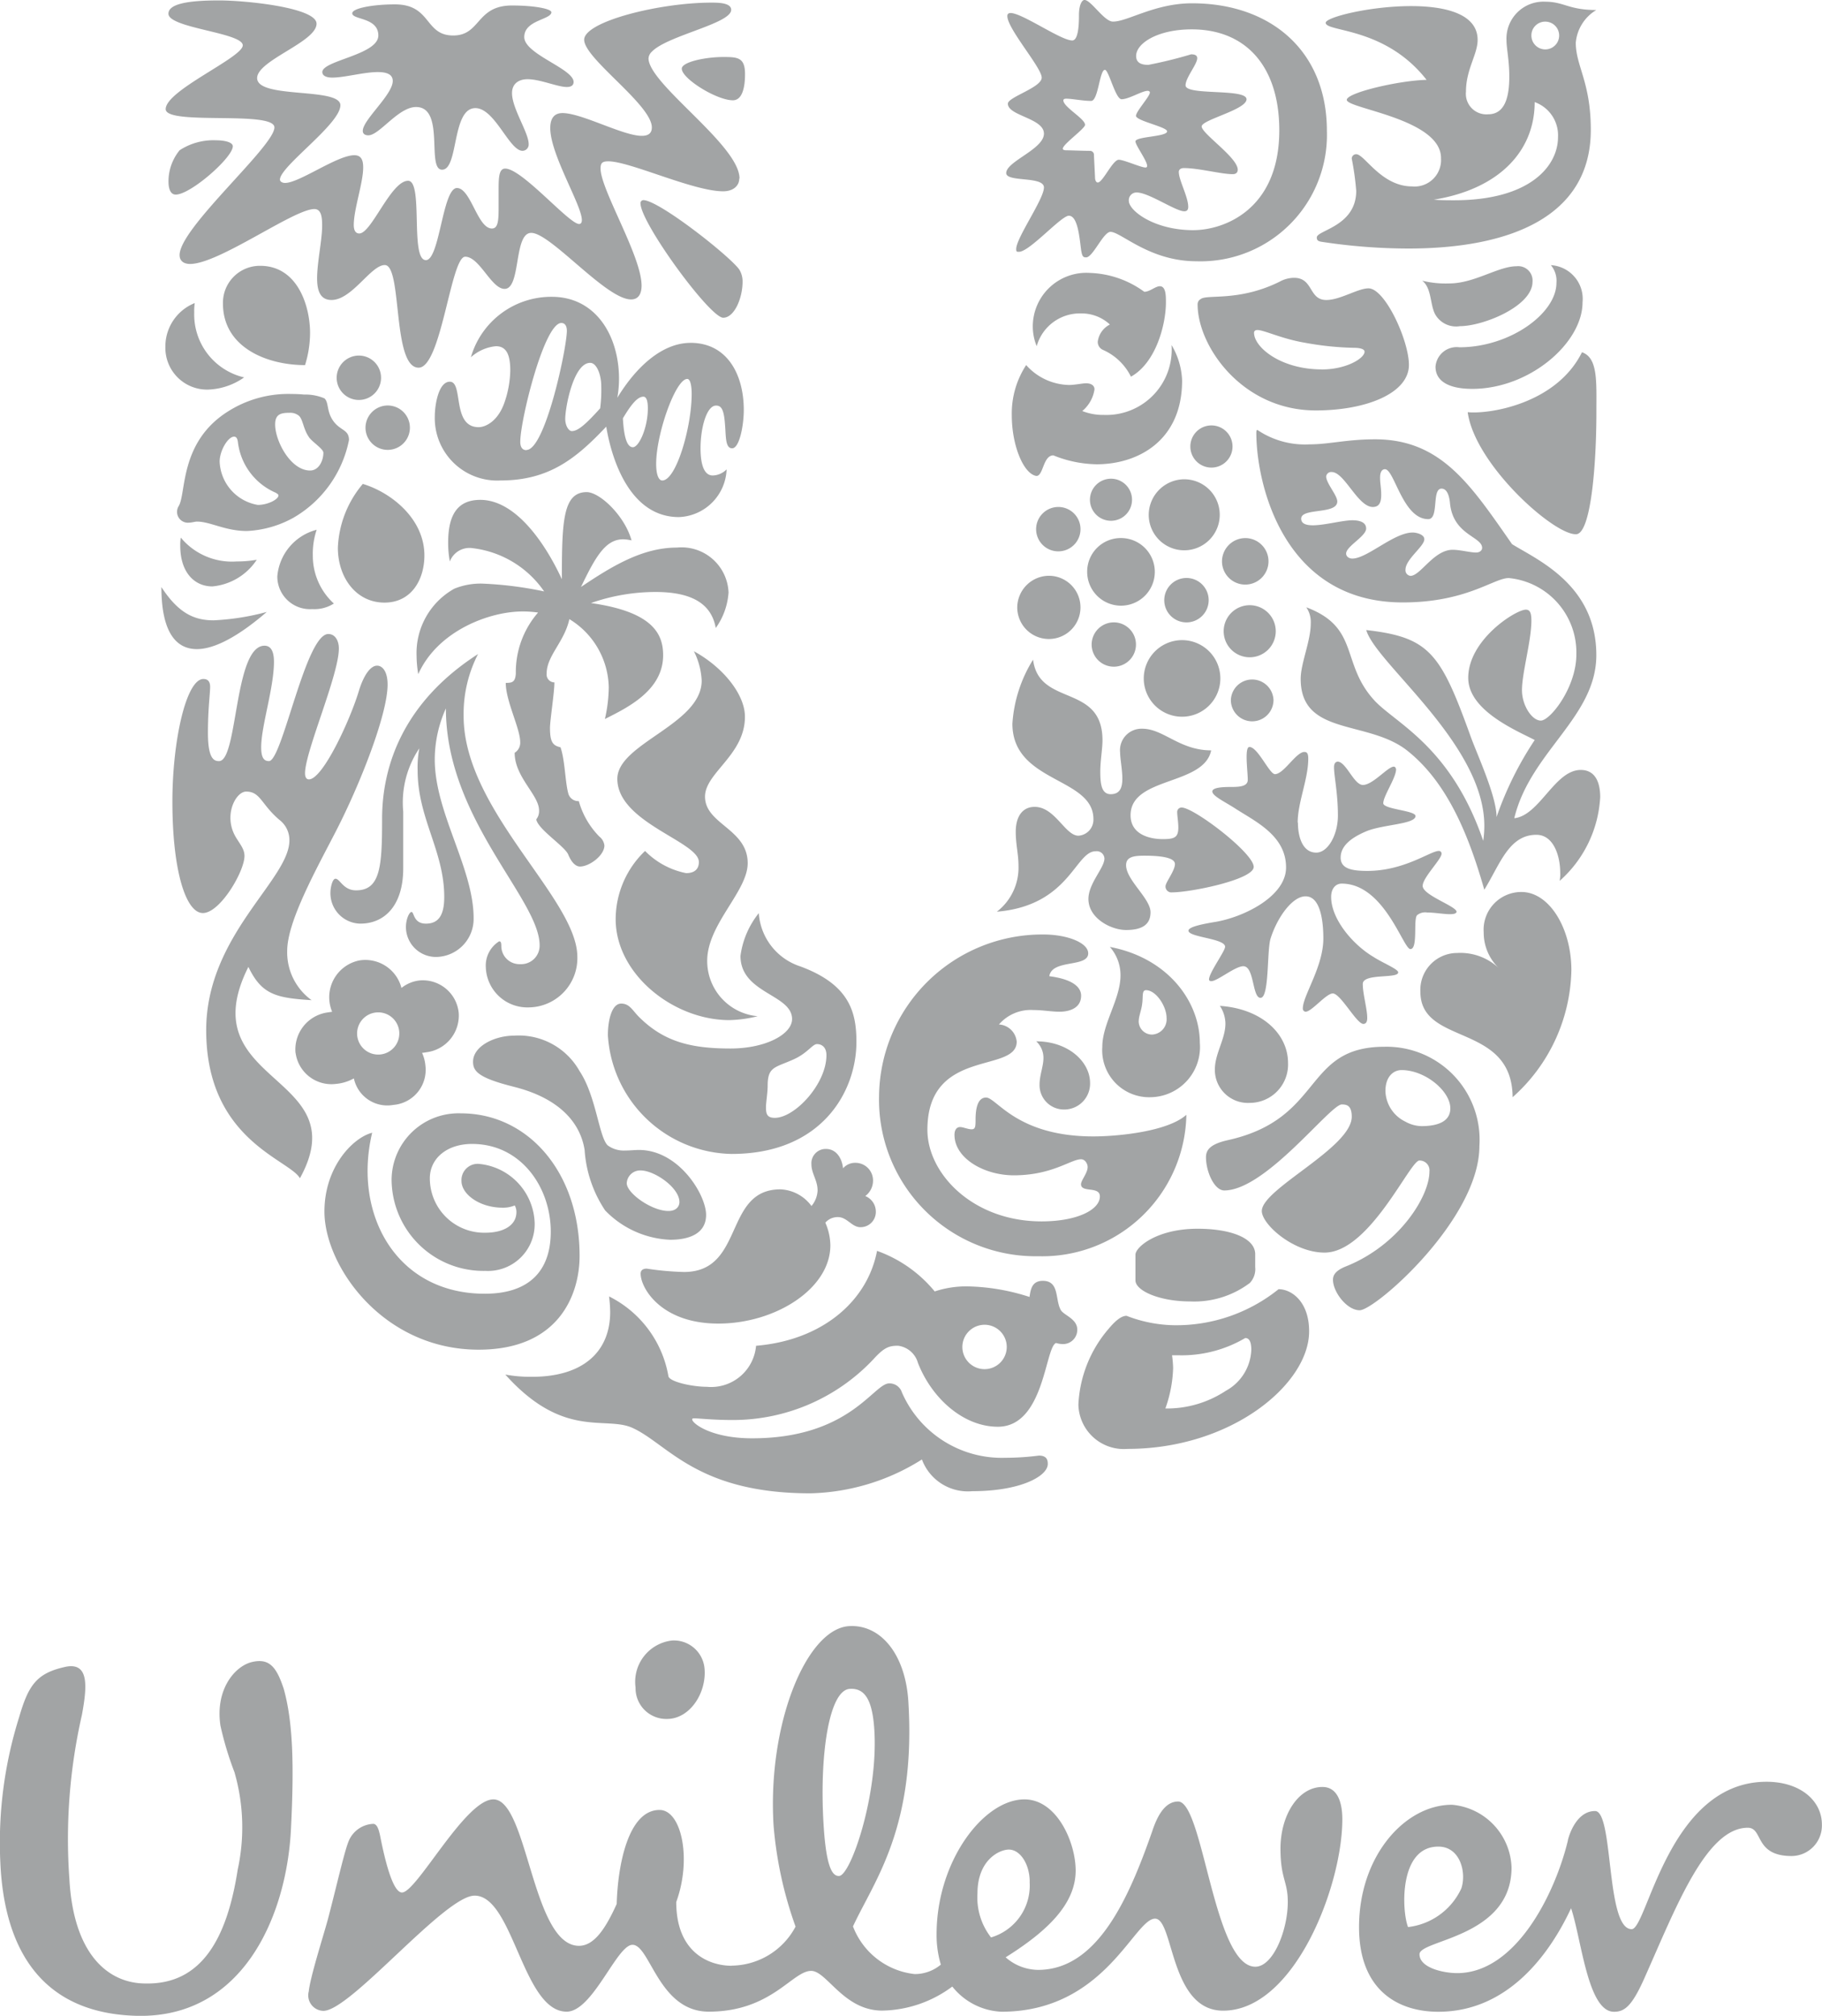
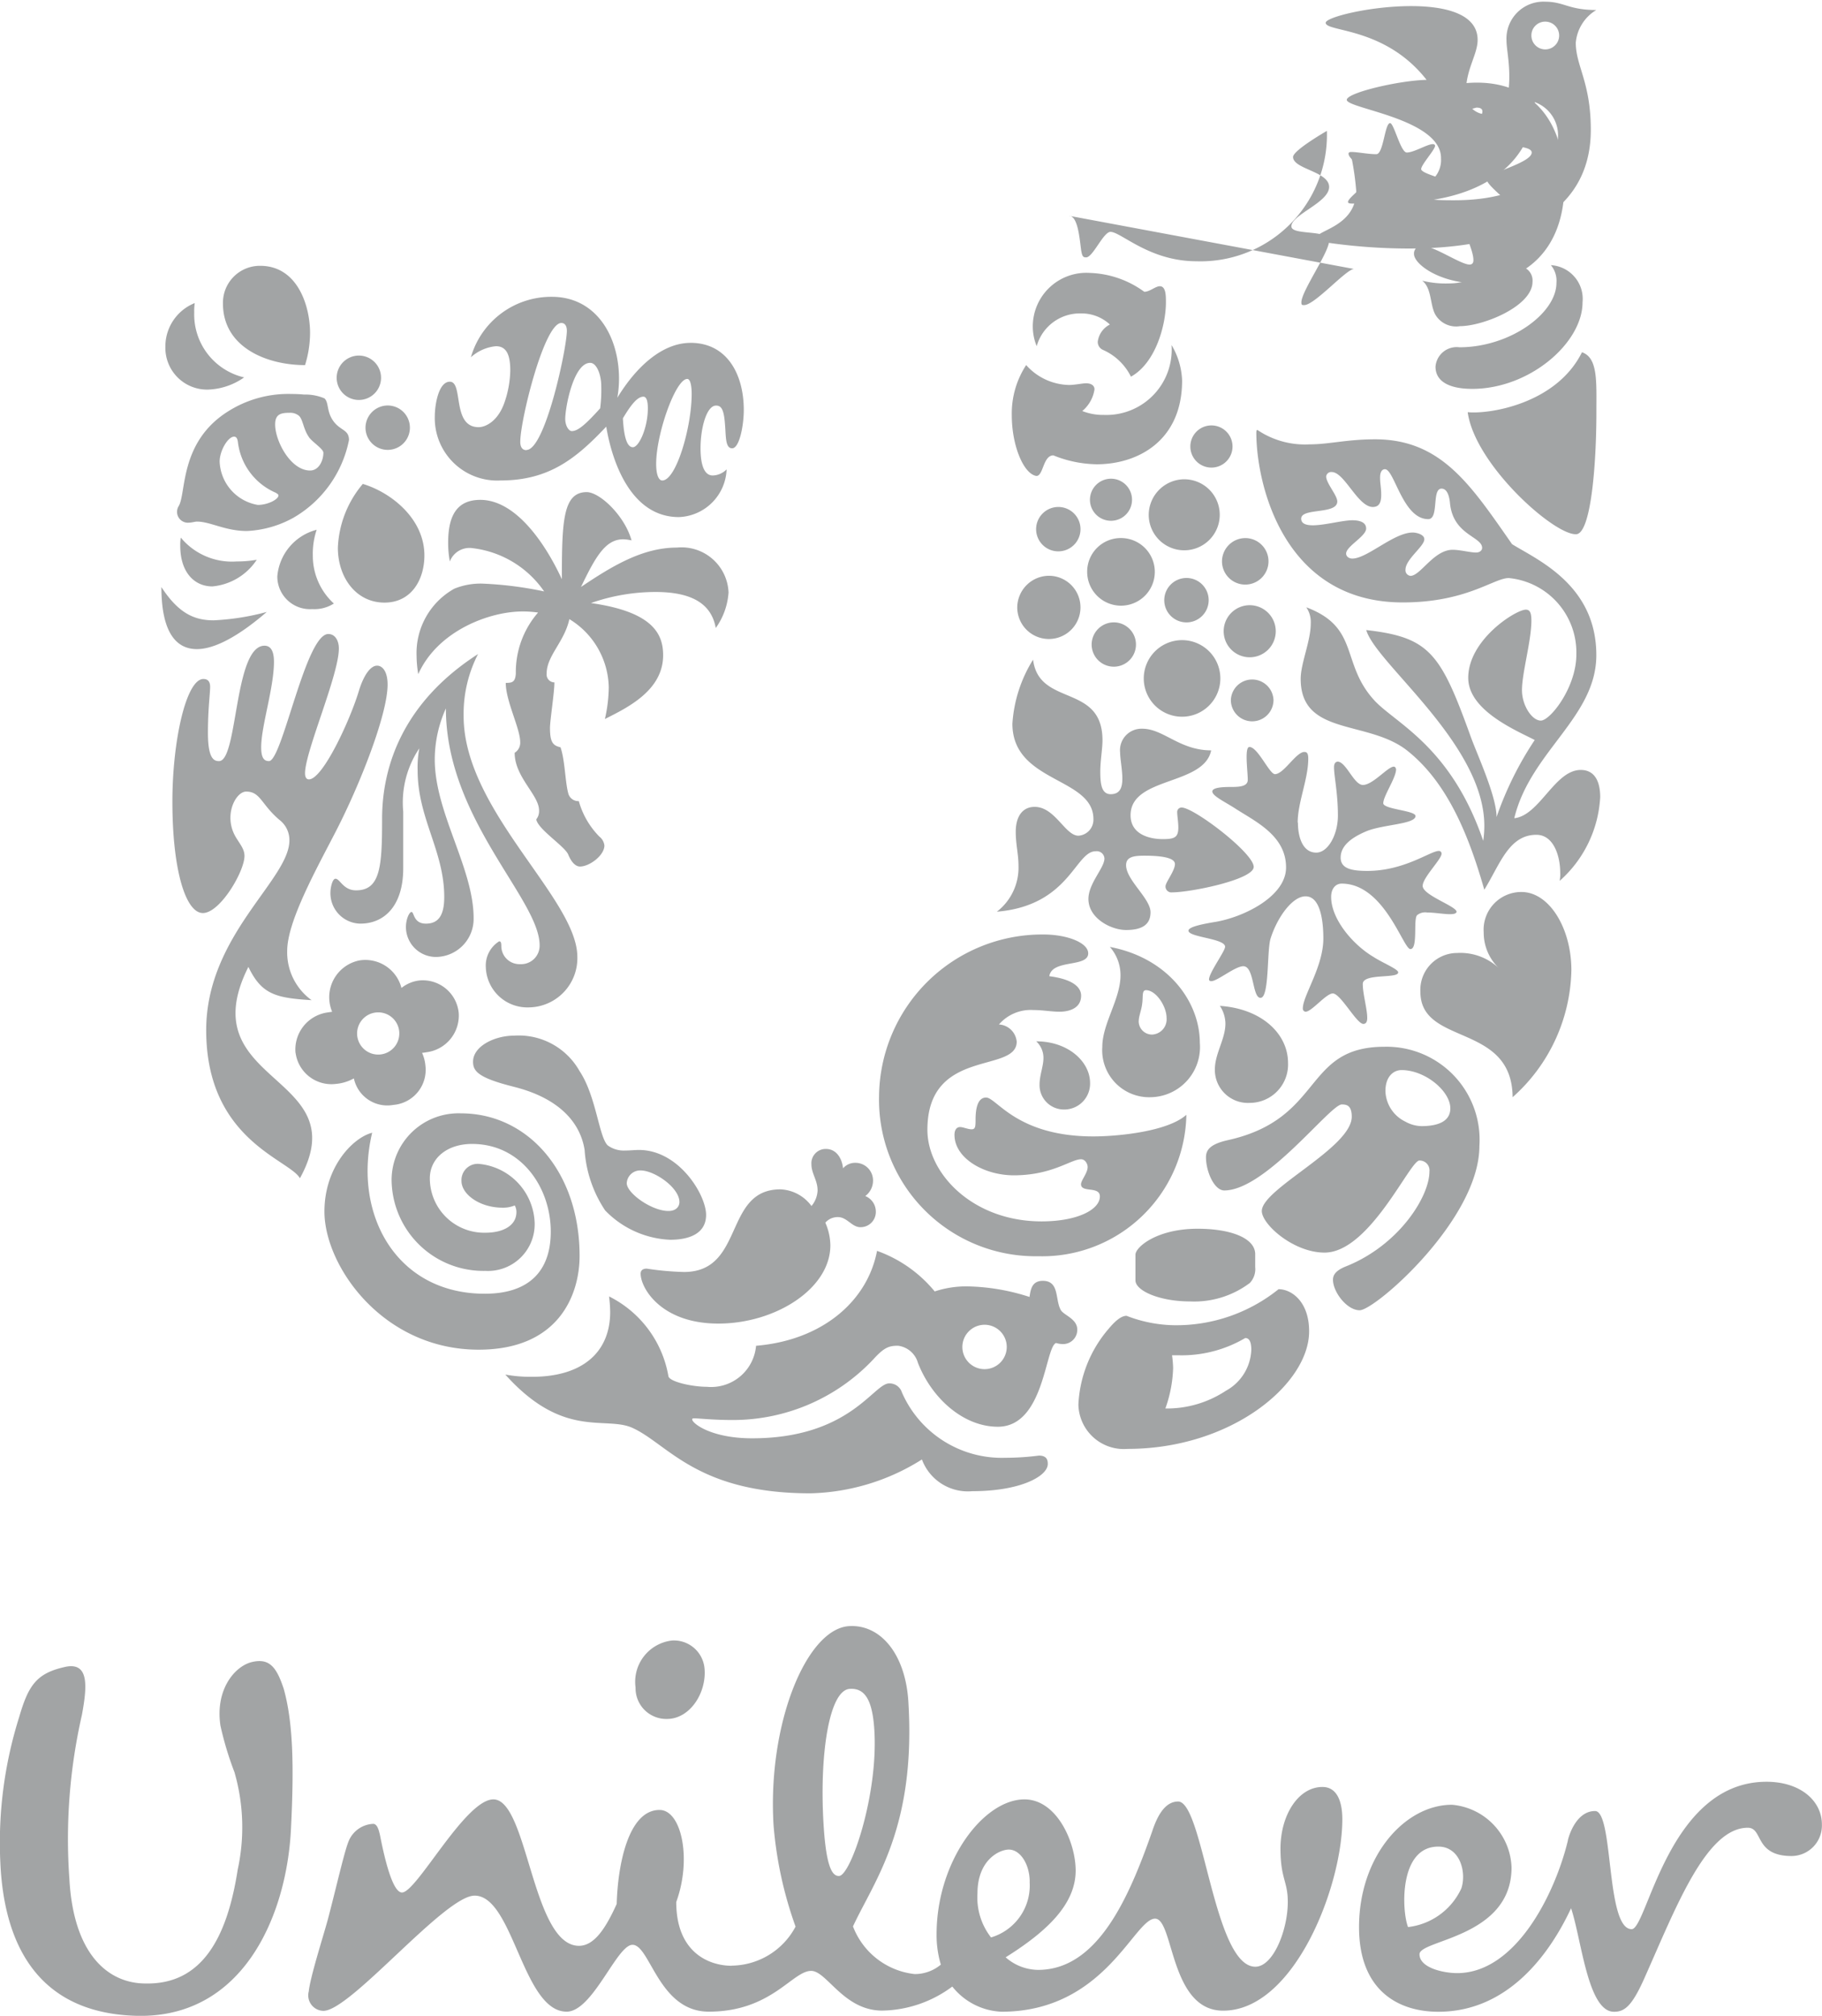
<svg xmlns="http://www.w3.org/2000/svg" width="108.526" height="120.063" viewBox="0 0 108.526 120.063">
  <g id="univer_logo_footer" data-name="univer logo footer" transform="translate(-72.955 -58.7)">
    <path id="Path_213" data-name="Path 213" d="M116.542,328.085a4.363,4.363,0,0,0,3.8-2.325,23.359,23.359,0,0,1-1.31-6.026c-.371-6.037,1.956-11.715,4.5-11.871,1.865-.112,3.359,1.654,3.53,4.515.46,7.522-2.045,10.662-3.3,13.371a4.453,4.453,0,0,0,3.672,2.838,2.418,2.418,0,0,0,1.561-.563,6.146,6.146,0,0,1-.253-1.806c0-4.359,2.8-8.035,5.233-8.035,1.931,0,3.051,2.555,3.051,4.239,0,1.99-1.684,3.613-4.171,5.167a2.971,2.971,0,0,0,1.931.749c3.551,0,5.412-4.3,6.788-8.222.247-.749.686-1.806,1.555-1.806,1.5,0,2.121,9.839,4.6,9.839,1.062,0,1.933-2.182,1.933-3.859,0-1.245-.436-1.369-.436-3.178,0-1.99,1.059-3.669,2.5-3.669.869,0,1.184.867,1.184,1.924,0,3.986-2.867,11.4-7.1,11.4-3.182,0-2.933-5.48-4.053-5.48-1.251,0-2.994,5.543-9.153,5.543a3.952,3.952,0,0,1-2.926-1.5,7.171,7.171,0,0,1-4.174,1.433c-2.3,0-3.3-2.366-4.232-2.366-1.123,0-2.363,2.429-6.1,2.429-2.988,0-3.488-3.982-4.543-3.982-.934,0-2.367,3.982-3.922,3.982-2.619,0-3.176-6.911-5.482-6.911-1.806,0-7.512,7.018-9.06,6.86a.921.921,0,0,1-.819-1.154c.089-.861.829-3.167,1.129-4.258.5-1.893.966-3.969,1.224-4.631a1.661,1.661,0,0,1,1.5-1.093c.281.027.365.548.451.979.314,1.538.753,3.11,1.249,3.11.875,0,3.764-5.545,5.444-5.545,2.057,0,2.3,8.721,5.1,8.721.937,0,1.622-1.118,2.245-2.492.063-2.308.684-5.6,2.553-5.6,1.308,0,1.931,2.925.994,5.48,0,3.049,1.992,3.8,3.3,3.8m49.813-7.47c-.772,3.2-3.112,7.908-6.6,7.908-.808,0-2.241-.312-2.241-1.123,0-.871,5.482-.994,5.482-5.167a3.881,3.881,0,0,0-3.551-3.737c-2.8,0-5.533,3.053-5.533,7.288,0,3.794,2.357,5.041,4.722,5.041,4.112,0,6.6-3.366,7.908-6.165.627,1.869.994,6.165,2.555,6.165.622,0,1.059-.312,1.808-1.99,1.863-4.176,3.669-8.97,6.163-8.97.932,0,.374,1.684,2.614,1.684a1.816,1.816,0,0,0,1.8-1.872c0-1.433-1.3-2.551-3.3-2.551-5.853,0-7.1,8.78-8.031,8.78-1.557,0-1.059-7.037-2.182-7.037-1,0-1.486,1.188-1.619,1.745m-41.308-6.558c-.108-1.739-.53-2.525-1.465-2.462-1.241.076-1.814,3.978-1.559,8.079.161,2.673.559,3.087.931,3.062.686-.04,2.331-4.821,2.093-8.679M114.921,310.4a1.83,1.83,0,0,0-1.931-1.68,2.475,2.475,0,0,0-2.178,2.8,1.829,1.829,0,0,0,1.872,1.872c1.367,0,2.361-1.557,2.237-2.992m19.368,12.7c0-1.057-.564-1.928-1.243-1.928-.565,0-1.869.62-1.869,2.614a3.862,3.862,0,0,0,.808,2.619,3.222,3.222,0,0,0,2.3-3.3m24.343-2.11c1.308,0,1.684,1.549,1.372,2.486a4,4,0,0,1-3.176,2.306c-.374-.937-.561-4.792,1.8-4.792m-71.7-4.423a19.311,19.311,0,0,1-.838-2.779c-.313-2.08.774-3.45,1.774-3.764,1.121-.312,1.557.249,1.992,1.559.561,1.992.622,4.6.435,8.341-.245,5.106-2.8,11.274-9.149,11.145-5.482-.12-7.908-3.672-8.161-9.088a24.873,24.873,0,0,1,1.123-8.716c.561-1.931,1.061-2.621,2.8-2.992,1.367-.249,1.245,1.182.935,2.87a33.219,33.219,0,0,0-.747,9.774c.244,4.482,2.3,6.226,4.545,6.226,3.363.063,4.855-2.739,5.482-6.788a11.825,11.825,0,0,0-.192-5.788" transform="translate(0 -152.311)" fill="#a2a4a5" />
    <path id="Path_214" data-name="Path 214" d="M293.6,108.088c.43,3.138,5.186,7.366,6.476,7.267.861-.072,1.19-4.1,1.19-7.267,0-1.817.1-3.239-.859-3.57-1.521,3.074-5.516,3.7-6.807,3.57m.264-1.388c3.433,0,6.577-2.743,6.577-5.155a2.013,2.013,0,0,0-1.886-2.214,1.449,1.449,0,0,1,.331,1.057c0,1.817-2.771,3.834-5.781,3.834a1.263,1.263,0,0,0-1.422,1.154c0,.926.895,1.323,2.182,1.323m-.726-3.735a1.431,1.431,0,0,1-1.488-.726c-.3-.6-.2-1.555-.762-1.983a5.772,5.772,0,0,0,1.62.164c1.49,0,2.912-1.023,4-1.023a.855.855,0,0,1,.952.924c0,1.456-2.935,2.644-4.325,2.644" transform="translate(-133.223 -24.838)" fill="#a2a4a5" />
    <path id="Path_215" data-name="Path 215" d="M102.162,163.421c1.123,0,.89-6.872,2.707-6.872.431,0,.563.428.563.958,0,1.553-.761,3.834-.761,5.087,0,.629.166.827.464.827.793,0,2.179-7.569,3.534-7.569.43,0,.629.43.629.861,0,1.587-2.015,6.144-2.015,7.434,0,.2.065.363.232.363.825,0,2.477-3.566,3-5.351.3-.927.694-1.422,1.059-1.422.329,0,.627.363.627,1.124,0,1.783-1.652,5.98-3.106,8.79-1.123,2.18-2.874,5.317-2.874,7.069a3.51,3.51,0,0,0,1.454,2.941c-2.116-.133-2.975-.331-3.766-1.983-3.536,7.039,6.509,6.345,3.07,12.589-.627-1.123-5.583-2.279-5.583-8.822,0-5.648,4.956-8.953,4.956-11.3a1.511,1.511,0,0,0-.593-1.222c-1.093-.926-1.127-1.686-1.983-1.686-.629,0-1.388,1.454-.6,2.741.264.43.5.7.5,1.093,0,.924-1.454,3.4-2.477,3.4s-1.817-2.542-1.817-6.64c0-3.635.825-7.3,1.848-7.3.3,0,.4.2.4.464,0,.428-.131,1.287-.131,2.741,0,1.553.363,1.686.66,1.686" transform="translate(-16.159 -59.39)" fill="#a2a4a5" />
    <path id="Path_216" data-name="Path 216" d="M125.391,174.974c1.388,0,2.545-1.025,2.545-3.3V168.3a5.783,5.783,0,0,1,.958-3.766,6.083,6.083,0,0,0-.1,1.321c0,2.842,1.585,4.792,1.585,7.533,0,1.023-.3,1.587-1.089,1.587-.762,0-.695-.694-.861-.694-.131,0-.332.428-.332.893a1.788,1.788,0,0,0,1.884,1.783,2.267,2.267,0,0,0,2.148-2.312c0-2.971-2.315-6.277-2.315-9.449a7.416,7.416,0,0,1,.663-3.04c0,6.577,5.583,11.367,5.583,14.108a1.1,1.1,0,0,1-1.154,1.124,1.08,1.08,0,0,1-1.127-1.059c0-.23-.031-.3-.131-.3a1.7,1.7,0,0,0-.794,1.521,2.475,2.475,0,0,0,2.545,2.414,2.928,2.928,0,0,0,2.908-3.009c0-3.469-6.773-8.72-6.773-14.337a7.778,7.778,0,0,1,.859-3.7c-4.362,2.806-5.716,6.543-5.716,9.814,0,2.842-.1,4.26-1.553,4.26-.76,0-.958-.692-1.222-.692-.2,0-.3.593-.3.757a1.812,1.812,0,0,0,1.785,1.918" transform="translate(-30.963 -61.263)" fill="#a2a4a5" />
-     <path id="Path_217" data-name="Path 217" d="M263.875,106.738c1.454,0,2.545-.662,2.545-1.059,0-.131-.2-.23-.629-.23a17.987,17.987,0,0,1-2.91-.3c-1.39-.232-2.446-.76-2.844-.76-.131,0-.2.065-.2.164,0,.861,1.587,2.182,4.037,2.182m-7.2-4.2c.42-.281,2.281.164,4.688-1.025a1.8,1.8,0,0,1,.859-.23c1.159,0,.861,1.321,1.92,1.321.825,0,1.884-.694,2.513-.694.985,0,2.408,3.106,2.408,4.56,0,1.686-2.54,2.712-5.549,2.712-4.391,0-7.037-3.834-7.037-6.311a.349.349,0,0,1,.2-.331" transform="translate(-112.186 -26.033)" fill="#a2a4a5" />
    <path id="Path_218" data-name="Path 218" d="M125.515,230.455c-1.089.266-2.843,1.982-2.843,4.693,0,3.237,3.471,8.227,9.185,8.227,4.826,0,6.013-3.336,6.013-5.585,0-4.988-3.07-8.491-7.069-8.491a3.984,3.984,0,0,0-4.129,3.931,5.468,5.468,0,0,0,5.583,5.452,2.783,2.783,0,0,0,2.939-2.84,3.655,3.655,0,0,0-3.338-3.534.967.967,0,0,0-1.021,1.021c0,.793,1.089,1.589,2.444,1.589a1.792,1.792,0,0,0,.728-.133.787.787,0,0,1,.1.4c0,.759-.728,1.224-1.851,1.224a3.237,3.237,0,0,1-3.306-3.241c0-1.188,1.025-2.047,2.513-2.047,2.939,0,4.69,2.608,4.69,5.222,0,2.342-1.287,3.7-3.931,3.7-5.288,0-7.862-4.758-6.708-9.584" transform="translate(-30.392 -104.288)" fill="#a2a4a5" />
    <path id="Path_219" data-name="Path 219" d="M177.609,256.1a1.322,1.322,0,1,0,1.321-1.323,1.326,1.326,0,0,0-1.321,1.323m2.561,6.6a15.791,15.791,0,0,0,2-.131c.494,0,.527.3.527.5,0,.726-1.62,1.62-4.494,1.62A2.92,2.92,0,0,1,175.2,262.8a13,13,0,0,1-6.64,2.017c-6.773,0-8.491-2.944-10.605-3.9-1.62-.728-4.1.694-7.569-3.173a8.371,8.371,0,0,0,1.589.133c3.036,0,4.657-1.486,4.657-3.866a8.411,8.411,0,0,0-.067-.922,6.555,6.555,0,0,1,3.536,4.754c.068.331,1.42.629,2.279.629a2.687,2.687,0,0,0,2.941-2.443c3.967-.332,6.642-2.676,7.206-5.653a7.871,7.871,0,0,1,3.435,2.416,5.945,5.945,0,0,1,1.981-.3,12.636,12.636,0,0,1,3.667.629c.065-.432.133-.96.793-.96.99,0,.726,1.091,1.057,1.716.164.331.994.529.994,1.19a.849.849,0,0,1-.863.861,1.49,1.49,0,0,1-.4-.065c-.658.23-.692,4.988-3.469,4.988-2.046,0-3.931-1.686-4.758-3.8a1.414,1.414,0,0,0-1.188-1.025c-.53,0-.825.1-1.454.793a11.484,11.484,0,0,1-8.423,3.631c-1.124,0-2.017-.1-2.249-.1-.133,0-.133.034-.133.065,0,.232,1.125,1.125,3.57,1.125,5.815,0,7.236-3.27,8.159-3.27a.767.767,0,0,1,.76.53,6.489,6.489,0,0,0,6.163,3.9" transform="translate(-47.332 -117.174)" fill="#a2a4a5" />
    <path id="Path_220" data-name="Path 220" d="M265.847,222.532c-.694,0-4.532,5.123-7,5.123-.6,0-1.091-1.124-1.091-1.979,0-.464.3-.8,1.355-1.028,5.682-1.289,4.424-5.551,9.278-5.551a5.542,5.542,0,0,1,5.653,5.914c0,4.363-6.208,9.78-7.132,9.78-.762,0-1.589-1.089-1.589-1.817,0-.23.1-.527.761-.791,3.167-1.257,4.984-4.165,4.984-5.652a.586.586,0,0,0-.6-.658c-.561,0-2.967,5.484-5.647,5.484-1.853,0-3.737-1.684-3.737-2.477,0-1.323,5.357-3.766,5.357-5.619,0-.694-.329-.728-.6-.728m3.564-2.047c-.462,0-.958.365-.958,1.257a2.092,2.092,0,0,0,1.19,1.815,2.04,2.04,0,0,0,.956.266c.96,0,1.72-.266,1.72-1.059,0-1.021-1.488-2.279-2.908-2.279" transform="translate(-112.968 -98.052)" fill="#a2a4a5" />
    <path id="Path_221" data-name="Path 221" d="M109.844,109.061a1.322,1.322,0,1,0,1.323-1.321,1.328,1.328,0,0,0-1.323,1.321m-1.718-2.971a1.322,1.322,0,1,0,1.321-1.323,1.325,1.325,0,0,0-1.321,1.323m-1.19,9.052a3.14,3.14,0,0,0-2.345,2.775,1.945,1.945,0,0,0,2.081,1.95,2.144,2.144,0,0,0,1.287-.332,3.843,3.843,0,0,1-1.253-2.874,4.427,4.427,0,0,1,.23-1.519m-8.094.462a2.6,2.6,0,0,0-.032.5c0,1.553.825,2.412,1.914,2.412a3.553,3.553,0,0,0,2.642-1.587,6.928,6.928,0,0,1-1.188.1,3.959,3.959,0,0,1-3.336-1.42m-1.156,2.941c0,2.509.76,3.7,2.114,3.7,1.057,0,2.477-.76,4.163-2.214a14.657,14.657,0,0,1-3.171.5c-1.19,0-2.114-.462-3.106-1.982m8.556-13.217a6.507,6.507,0,0,0,.3-1.916c0-1.584-.728-4-2.973-4a2.2,2.2,0,0,0-2.216,2.247c0,2.61,2.612,3.667,4.891,3.667m-2.809,8.328a2.728,2.728,0,0,1-2.279-2.579c0-.66.5-1.488.859-1.488.131,0,.2.1.23.331a3.762,3.762,0,0,0,2.247,3.007c.1.065.167.1.167.164,0,.232-.629.564-1.224.564m3.041-4.032c.228.31.859.694.859.926,0,.46-.264,1.057-.793,1.057-1.156,0-2.081-1.751-2.081-2.745,0-.624.363-.692.857-.692a.792.792,0,0,1,.5.133c.3.164.3.825.663,1.321m-7.763,4.1a.647.647,0,0,0,.527.992c.264,0,.428-.067.561-.067.794,0,1.684.561,2.973.561a6.306,6.306,0,0,0,2.774-.791,6.891,6.891,0,0,0,3.307-4.627c0-.629-.506-.547-.926-1.124s-.262-1.084-.53-1.355a2.905,2.905,0,0,0-1.224-.23c-.2-.021-.462-.034-.726-.034a6.7,6.7,0,0,0-3.832,1.059c-2.867,1.828-2.445,4.855-2.905,5.617m10.968-1.321a6.265,6.265,0,0,0-1.487,3.8c0,1.783,1.091,3.27,2.776,3.27,1.619,0,2.378-1.388,2.378-2.808,0-2.211-2.015-3.766-3.667-4.26m-7.07-6.345a3.966,3.966,0,0,1-2.148.726,2.484,2.484,0,0,1-2.543-2.543,2.781,2.781,0,0,1,1.749-2.61,3.361,3.361,0,0,0-.031.561,3.847,3.847,0,0,0,2.973,3.866" transform="translate(-15.118 -24.889)" fill="#a2a4a5" />
    <path id="Path_222" data-name="Path 222" d="M241.039,131.987a1.385,1.385,0,1,0,1.382-1.386,1.395,1.395,0,0,0-1.382,1.386m.1,4.163a1.551,1.551,0,1,0,1.547-1.551,1.551,1.551,0,0,0-1.547,1.551m-4.76,2.808a2.281,2.281,0,1,0,2.281-2.279,2.285,2.285,0,0,0-2.281,2.279M237.6,134.3a1.323,1.323,0,1,0,1.323-1.323A1.326,1.326,0,0,0,237.6,134.3m-4.325,2.644a1.32,1.32,0,1,0,1.316-1.323,1.324,1.324,0,0,0-1.316,1.323m3.4-7.731a2.115,2.115,0,1,0,2.115-2.114,2.129,2.129,0,0,0-2.115,2.114m2.479-4.064a1.256,1.256,0,1,0,1.255-1.258,1.256,1.256,0,0,0-1.255,1.258m-5.98,3.171a1.253,1.253,0,1,0,1.249-1.255,1.256,1.256,0,0,0-1.249,1.255m-.165,4.294a2.014,2.014,0,1,0,2.009-2.015,2,2,0,0,0-2.009,2.015m-4.165,2.114a1.883,1.883,0,1,0,1.884-1.882,1.9,1.9,0,0,0-1.884,1.882m1.123-4.657a1.322,1.322,0,1,0,1.321-1.323,1.326,1.326,0,0,0-1.321,1.323m11.6,10.174a1.271,1.271,0,0,1,2.54,0,1.27,1.27,0,1,1-2.54,0" transform="translate(-95.297 -39.853)" fill="#a2a4a5" />
    <path id="Path_223" data-name="Path 223" d="M248.138,253.491c.167,0,.365.1.365.7a2.9,2.9,0,0,1-1.513,2.441,6.376,6.376,0,0,1-3.606,1.057,7.789,7.789,0,0,0,.462-2.408,6.354,6.354,0,0,0-.065-.761h.43a7.452,7.452,0,0,0,3.927-1.026m.266-3.27a1.2,1.2,0,0,0,.331-.958V248.5c0-.958-1.448-1.517-3.433-1.517-2.414,0-3.7,1.087-3.7,1.551v1.521c0,.629,1.456,1.257,3.241,1.257a5.507,5.507,0,0,0,3.564-1.093m1.72.365a9.726,9.726,0,0,1-6.21,2.146,8.169,8.169,0,0,1-2.844-.561c-.331,0-.694.329-1.057.76a7.447,7.447,0,0,0-1.812,4.526,2.705,2.705,0,0,0,2.935,2.64c6.184,0,10.808-3.863,10.808-7,0-1.783-1.057-2.511-1.819-2.511" transform="translate(-101.015 -115.099)" fill="#a2a4a5" />
    <path id="Path_224" data-name="Path 224" d="M243.689,169.535c0,.825.266,1.783,1.093,1.783.692,0,1.289-1.055,1.289-2.213,0-1.321-.232-2.347-.232-2.876,0-.23.1-.329.232-.329.5.034.958,1.388,1.487,1.388.6,0,1.481-1.091,1.844-1.091.1,0,.133.131.133.164,0,.5-.762,1.587-.762,2.015,0,.365,1.92.431,1.92.762,0,.5-2.011.5-2.969.926-.926.395-1.49.89-1.49,1.551s.661.793,1.589.793c2.207,0,3.76-1.19,4.256-1.19a.156.156,0,0,1,.165.167c0,.329-1.125,1.42-1.125,1.916,0,.561,2.051,1.22,2.02,1.551-.034.1-.167.133-.4.133-.365,0-.924-.1-1.357-.1a.756.756,0,0,0-.6.164c-.228.266.068,2.015-.395,2.015-.428,0-1.553-3.9-4.091-3.9-.365,0-.629.3-.629.793,0,1.321,1.289,2.84,2.513,3.568.555.363,1.481.728,1.481.926,0,.395-2.11.032-2.11.692,0,.595.266,1.488.266,2.015,0,.167-.034.363-.232.363-.4,0-1.357-1.815-1.819-1.815-.4,0-1.258,1.089-1.623,1.089a.184.184,0,0,1-.162-.2c0-.76,1.222-2.477,1.222-4.163,0-.793-.1-2.511-1.059-2.511-.791,0-1.686,1.255-2.083,2.511-.23.726-.065,3.536-.6,3.536-.5,0-.363-1.884-1.025-1.884-.487,0-1.547.891-1.91.891-.067,0-.133-.032-.133-.1,0-.4.958-1.686.958-1.95,0-.5-2.182-.561-2.182-.958,0-.232.859-.4,1.652-.53,1.682-.3,4.161-1.519,4.161-3.235,0-1.918-1.853-2.745-3.068-3.538-.629-.4-1.323-.726-1.323-.99s.793-.266,1.125-.266c.5,0,.985-.031.985-.428,0-.3-.068-.89-.068-1.354,0-.332.034-.6.167-.6.5,0,1.19,1.618,1.521,1.618.527,0,1.255-1.321,1.753-1.321.162,0,.23.1.23.4,0,1.222-.629,2.608-.629,3.8m-15.76-9.681c.365,2.806,4.133,1.386,4.133,4.79,0,.5-.131,1.224-.131,1.851,0,.728.065,1.355.62,1.355s.694-.395.694-.924-.133-1.19-.133-1.553a1.28,1.28,0,0,1,1.323-1.422c1.258,0,2.216,1.289,4.1,1.289-.43,2.114-4.8,1.553-4.8,3.866,0,1.158,1.156,1.42,1.918,1.42.7,0,.926-.1.926-.692,0-.332-.068-.694-.068-.926a.262.262,0,0,1,.266-.264c.728,0,4.292,2.709,4.292,3.536,0,.758-3.762,1.517-4.853,1.517a.351.351,0,0,1-.4-.363c0-.23.561-.924.561-1.321,0-.3-.5-.5-1.819-.5-.629,0-1.091.067-1.091.563,0,.891,1.456,1.981,1.456,2.806,0,.66-.4,1.057-1.456,1.057-.895,0-2.243-.694-2.243-1.85,0-.924.954-1.849.954-2.41a.46.46,0,0,0-.523-.43c-1.224,0-1.555,3.237-5.885,3.6a3.315,3.315,0,0,0,1.289-2.739c0-.694-.164-1.257-.164-2.017,0-.992.462-1.488,1.123-1.488,1.222,0,1.817,1.718,2.612,1.718a.955.955,0,0,0,.892-.99c0-2.511-4.826-2.148-4.826-5.682a8.2,8.2,0,0,1,1.222-3.8" transform="translate(-93.424 -61.836)" fill="#a2a4a5" />
    <path id="Path_225" data-name="Path 225" d="M223.14,207.048a.792.792,0,0,0,.8.827.909.909,0,0,0,.859-.992c0-.692-.629-1.652-1.224-1.652-.266,0-.164.4-.232.827-.034.329-.2.726-.2.99m-1.72-4.393c3.473.66,5.357,3.27,5.357,5.716a2.988,2.988,0,0,1-2.909,3.235,2.8,2.8,0,0,1-2.9-3c0-1.388,1.084-2.84,1.084-4.262a2.546,2.546,0,0,0-.629-1.684m-4.391,5.617a1.334,1.334,0,0,1,.43.992c0,.5-.232,1.023-.232,1.587a1.452,1.452,0,0,0,1.452,1.483,1.539,1.539,0,0,0,1.557-1.582c0-1.257-1.291-2.479-3.207-2.479m10.938-2.114a1.955,1.955,0,0,1,.331,1.055c0,.926-.629,1.785-.629,2.743a1.969,1.969,0,0,0,2.076,1.982,2.285,2.285,0,0,0,2.283-2.378c0-1.749-1.587-3.237-4.062-3.4M217.823,204.4c1.521.2,1.886.728,1.886,1.158,0,.726-.663.956-1.294.956-.46,0-.99-.1-1.551-.1a2.5,2.5,0,0,0-2.049.859,1.129,1.129,0,0,1,1.057,1.025c0,1.916-5.319.329-5.319,5.252,0,2.61,2.709,5.452,6.8,5.452,2.118,0,3.473-.692,3.473-1.488,0-.627-1.123-.2-1.123-.726,0-.232.395-.663.395-1.028,0-.161-.131-.458-.395-.458-.6,0-1.722.956-4,.956-1.785,0-3.537-1.021-3.537-2.412,0-.3.133-.462.329-.462s.464.133.694.133c.2,0,.232-.133.232-.5s0-1.391.627-1.391,1.819,2.315,6.383,2.315c1.513,0,4.456-.3,5.547-1.289a8.586,8.586,0,0,1-8.822,8.425,9.323,9.323,0,0,1-9.483-9.516,9.726,9.726,0,0,1,9.78-9.647c1.452,0,2.678.5,2.678,1.123,0,.861-2.15.331-2.315,1.355" transform="translate(-82.358 -87.556)" fill="#a2a4a5" />
    <path id="Path_226" data-name="Path 226" d="M154.82,106.92c2.182,0,3.171,1.882,3.171,4,0,.924-.262,2.281-.692,2.281s-.363-.76-.43-1.456c-.065-.89-.232-1.089-.53-1.089-.561,0-.924,1.321-.924,2.545,0,.758.133,1.618.726,1.618a1.208,1.208,0,0,0,.827-.363,2.956,2.956,0,0,1-2.842,2.842c-2.908,0-4-3.406-4.328-5.387-1.751,1.851-3.37,3.205-6.277,3.205a3.719,3.719,0,0,1-3.933-3.866c0-.564.2-2.015.894-2.015.825,0,.1,2.707,1.716,2.707.4,0,1.124-.332,1.521-1.42a6.149,6.149,0,0,0,.363-1.95c0-.892-.2-1.452-.857-1.452a2.6,2.6,0,0,0-1.489.658,4.981,4.981,0,0,1,4.823-3.6c2.612,0,4,2.313,4,4.889a6.521,6.521,0,0,1-.1,1.123c1.123-1.849,2.678-3.269,4.362-3.269m-2.545,3.9c0-.561-.133-.694-.264-.694-.332,0-.694.4-1.222,1.289.065,1.19.264,1.72.595,1.72.363,0,.891-1.159.891-2.315m-4.528,1.355c.365,0,.827-.4,1.688-1.355a8.477,8.477,0,0,0,.066-1.323c0-.658-.264-1.386-.66-1.386-.992,0-1.486,2.644-1.486,3.338,0,.395.2.726.393.726m5.389,2.941c.825,0,1.749-3.173,1.749-5.155,0-.43-.065-.892-.264-.892-.694,0-1.851,3.27-1.851,5.056,0,.694.167.992.365.992m-8.094-1.817c1.123,0,2.41-6.079,2.41-7.1,0-.266-.1-.464-.329-.464-1.023,0-2.446,5.784-2.446,7.073,0,.23.065.5.365.5" transform="translate(-40.733 -27.8)" fill="#a2a4a5" />
    <path id="Path_227" data-name="Path 227" d="M146.928,134.1c-1.42,0-1.486,1.72-1.486,5.189-1.057-2.281-2.808-4.727-4.857-4.727-1.386,0-1.916.926-1.916,2.545a6.015,6.015,0,0,0,.1,1.123,1.252,1.252,0,0,1,1.355-.791,6.034,6.034,0,0,1,4.262,2.576,22.134,22.134,0,0,0-3.6-.462,4.139,4.139,0,0,0-1.751.3,4.393,4.393,0,0,0-2.247,4,6.755,6.755,0,0,0,.1,1.089c1.156-2.579,4.231-3.733,6.212-3.733a6.185,6.185,0,0,1,.924.065A5.4,5.4,0,0,0,142.7,144.9c-.031.53-.232.563-.6.563,0,1.089.861,2.71.861,3.534a.7.7,0,0,1-.331.629c0,1.454,1.454,2.511,1.454,3.435a.777.777,0,0,1-.167.529c.1.6,1.7,1.6,1.905,2.1.253.61.54.711.7.711.561,0,1.454-.66,1.454-1.255a.792.792,0,0,0-.3-.529,4.856,4.856,0,0,1-1.224-2.112.619.619,0,0,1-.635-.487c-.182-.684-.19-1.96-.456-2.72-.428-.1-.627-.264-.627-1.154,0-.43.264-2.116.264-2.711a.47.47,0,0,1-.462-.53c0-1.055,1.057-1.882,1.353-3.237a4.857,4.857,0,0,1,2.346,4.064,8.732,8.732,0,0,1-.23,1.884c1.388-.694,3.469-1.72,3.469-3.8,0-1.224-.561-2.579-4.3-3.106a11.673,11.673,0,0,1,3.834-.66c2.114,0,3.336.66,3.6,2.146a4.107,4.107,0,0,0,.762-2.114,2.8,2.8,0,0,0-3.075-2.676c-2.015,0-3.8,1.057-5.714,2.347.859-1.785,1.452-2.84,2.511-2.84a2.542,2.542,0,0,1,.5.065c-.4-1.454-1.884-2.876-2.678-2.876" transform="translate(-39.02 -46.09)" fill="#a2a4a5" />
    <path id="Path_228" data-name="Path 228" d="M296.644,195.382c1.652,0,2.975,2.148,2.975,4.659a10.385,10.385,0,0,1-3.5,7.564c-.034-4.458-5.493-3.038-5.493-6.275a2.195,2.195,0,0,1,2.184-2.315,3.341,3.341,0,0,1,2.479.894,2.931,2.931,0,0,1-.892-2.116,2.246,2.246,0,0,1,2.243-2.411" transform="translate(-133.066 -83.555)" fill="#a2a4a5" />
    <path id="Path_229" data-name="Path 229" d="M233.839,103.594a2.467,2.467,0,0,0-1.713-.66,2.67,2.67,0,0,0-2.646,1.95,3.092,3.092,0,0,1-.232-1.125,3.192,3.192,0,0,1,3.408-3.237,5.8,5.8,0,0,1,3.232,1.123c.331,0,.66-.331.926-.331.363,0,.363.563.363.96,0,1.321-.593,3.6-2.083,4.427a3.378,3.378,0,0,0-1.648-1.587.519.519,0,0,1-.329-.494,1.332,1.332,0,0,1,.722-1.025m-4.988,2.412a3.506,3.506,0,0,0,2.545,1.188c.365,0,.8-.1,1.027-.1.3,0,.5.131.5.363a2.078,2.078,0,0,1-.728,1.289,3.331,3.331,0,0,0,1.289.232,3.89,3.89,0,0,0,4.028-4.163,4.421,4.421,0,0,1,.629,2.114c0,3.6-2.646,4.988-5.085,4.988a7.114,7.114,0,0,1-2.582-.53c-.627,0-.593,1.257-1.023,1.224-.759-.131-1.454-1.817-1.454-3.6a5.265,5.265,0,0,1,.859-3.007" transform="translate(-94.775 -25.566)" fill="#a2a4a5" />
-     <path id="Path_230" data-name="Path 230" d="M121.328,59.479c0-.2-.992-.4-2.344-.4-2.148,0-1.85,1.787-3.5,1.787-1.718,0-1.289-1.853-3.471-1.853-1.321,0-2.542.232-2.542.53,0,.4,1.553.232,1.553,1.323,0,1.156-3.336,1.485-3.336,2.179,0,.23.262.329.593.329.728,0,1.882-.329,2.709-.329.464,0,.893.1.893.527,0,.827-1.785,2.315-1.785,2.975,0,.2.165.265.331.265.661,0,1.783-1.686,2.842-1.686,1.751,0,.6,3.733,1.551,3.733.994,0,.563-3.667,1.983-3.667,1.159,0,2.015,2.543,2.809,2.543a.375.375,0,0,0,.365-.4c0-.692-.992-2.114-.992-3.038,0-.561.4-.827.924-.827.76,0,1.785.464,2.344.464.2,0,.4-.067.4-.3,0-.793-2.939-1.652-2.939-2.675s1.618-1.026,1.618-1.488m7.765,3.37c0,.6,2.083,1.884,3.041,1.884.561,0,.726-.761.726-1.555,0-.99-.428-1.023-1.287-1.023-1.091,0-2.479.3-2.479.694m3.437,6.541c0-1.981-5.362-5.583-5.42-7.136a.592.592,0,0,1,.192-.409c.918-.969,4.733-1.673,4.733-2.5,0-.428-.794-.428-1.19-.428-3.072,0-7.567,1.123-7.567,2.211,0,1.124,4.03,3.867,4.03,5.222,0,.365-.232.5-.6.5-1.123,0-3.568-1.355-4.722-1.355-.529,0-.728.363-.728.892,0,1.585,1.882,4.592,1.882,5.482,0,.1-.031.232-.164.232-.6,0-3.4-3.3-4.4-3.3-.363,0-.395.494-.395,1.222v1.123c0,.76-.034,1.224-.4,1.224-.859,0-1.255-2.411-2.081-2.411-.861,0-1.025,4.294-1.85,4.294-.96,0-.133-4.725-1.06-4.725-1.023,0-2.179,3.138-2.907,3.138-.264,0-.329-.264-.329-.5,0-.956.561-2.509.561-3.433,0-.464-.133-.728-.527-.728-1.025,0-3.273,1.652-4.131,1.652-.131,0-.3-.067-.3-.2,0-.793,3.6-3.3,3.6-4.427,0-1.091-4.959-.363-4.959-1.62,0-1.057,3.539-2.148,3.539-3.237,0-.96-4.2-1.388-5.815-1.388-1.95,0-3.007.23-3.007.793,0,.859,4.427,1.124,4.427,1.882,0,.728-4.591,2.678-4.591,3.8,0,.992,6.476.065,6.476,1.091,0,1.123-5.648,5.98-5.648,7.6,0,.363.264.53.627.53,1.718,0,6.176-3.27,7.4-3.27.43,0,.464.527.464.99,0,.861-.3,2.179-.3,3.139,0,.76.2,1.287.857,1.287,1.224,0,2.347-2.081,3.174-2.081,1.057,0,.43,6.113,2.015,6.113,1.355,0,1.916-6.609,2.774-6.609s1.555,1.916,2.347,1.916c.992,0,.53-3.336,1.587-3.336,1.154,0,4.459,3.965,5.946,3.965.462,0,.627-.365.627-.827,0-1.751-2.443-5.714-2.443-6.969,0-.331.1-.43.462-.43,1.289,0,5.055,1.785,6.841,1.785.6,0,.958-.331.958-.762m-30.167-1.916c0,.663-2.511,2.874-3.4,2.874-.331,0-.43-.395-.43-.759a2.93,2.93,0,0,1,.663-1.882,3.682,3.682,0,0,1,2.179-.593c.46,0,.99.1.99.361m24.284,3.4c0,1.156,4.129,6.807,4.925,6.807.66,0,1.154-1.156,1.154-2.15a1.348,1.348,0,0,0-.2-.726c-.595-.825-4.792-4.129-5.718-4.129a.184.184,0,0,0-.164.2" transform="translate(-15.534 -0.052)" fill="#a2a4a5" />
    <path id="Path_231" data-name="Path 231" d="M287.53,60.974a.827.827,0,1,0,.827-.827.819.819,0,0,0-.827.827m-5.383,7.3c0-2.347-5.613-2.942-5.613-3.469,0-.428,3.136-1.158,4.754-1.19-2.479-3.171-6.01-2.84-6.01-3.4,0-.332,2.644-.994,5.085-.994,2.047,0,3.965.464,3.965,2.015,0,.861-.694,1.753-.694,3.074a1.222,1.222,0,0,0,1.323,1.355c1.025,0,1.257-1.091,1.257-2.247,0-.958-.167-1.686-.167-2.148a2.2,2.2,0,0,1,2.308-2.31c1.125,0,1.388.494,3.043.494a2.522,2.522,0,0,0-1.224,1.95c0,1.388.895,2.346.895,5.189,0,5.218-4.889,7.068-10.873,7.068a34.484,34.484,0,0,1-5.119-.395c-.264-.034-.329-.1-.329-.266,0-.431,2.348-.66,2.348-2.775a16.457,16.457,0,0,0-.266-1.916.263.263,0,0,1,.266-.266c.5,0,1.488,1.918,3.331,1.918a1.575,1.575,0,0,0,1.718-1.686m5.581-3.336c0,2.939-2.142,5.186-6.012,5.813.431.034.828.034,1.224.034,4.524,0,6.178-2.049,6.178-3.764a2.1,2.1,0,0,0-1.39-2.083" transform="translate(-123.359 -0.158)" fill="#a2a4a5" />
    <path id="Path_232" data-name="Path 232" d="M279.786,147.637a20.068,20.068,0,0,1,2.275-4.591c-1.083-.561-3.961-1.751-3.961-3.7,0-2.281,2.842-4.064,3.431-4.064.266,0,.331.232.331.66,0,1.19-.561,3.106-.561,4.131,0,.924.6,1.817,1.123,1.817.563,0,2.116-1.981,2.116-3.933a4.451,4.451,0,0,0-4.026-4.557c-.892,0-2.513,1.452-6.315,1.452-7.1,0-8.721-7.035-8.721-10.109,0-.133.032-.165.063-.165a5.057,5.057,0,0,0,3.11.859c1.156,0,2.216-.3,3.9-.3,3.958,0,5.712,2.743,8.159,6.244,1.481.924,5.02,2.414,5.02,6.609,0,3.7-3.935,5.75-4.887,9.715,1.513-.164,2.408-2.876,3.96-2.876.793,0,1.158.629,1.158,1.62a7.18,7.18,0,0,1-2.416,4.988,2.113,2.113,0,0,0,.034-.5c0-.924-.363-2.245-1.422-2.245-1.646,0-2.176,1.785-3.1,3.271-.958-3.37-2.247-6.41-4.56-8.261-2.34-1.882-6.377-.859-6.377-4.3,0-.924.6-2.247.6-3.3a1.548,1.548,0,0,0-.266-.96c3.176,1.19,2.051,3.3,4,5.484,1.218,1.39,4.587,2.711,6.539,8.427a6.1,6.1,0,0,0,.066-.892c0-4.891-6.471-9.681-7.033-11.664,3.76.431,4.421,1.357,6.208,6.311.363,1.025,1.553,3.57,1.553,4.823m-.859-16.023c0-.694-1.753-.76-1.918-2.709-.034-.3-.133-.825-.5-.825-.6,0-.133,1.817-.794,1.817-1.519,0-2.013-2.973-2.576-2.973-.133,0-.291.1-.291.5,0,.363.068.6.068,1.023s-.1.726-.5.726c-.894,0-1.688-2.081-2.448-2.081a.3.3,0,0,0-.331.264c0,.4.662,1.123.662,1.488,0,.793-2.15.363-2.15,1.025,0,.3.3.395.694.395.694,0,1.785-.3,2.348-.3.329,0,.827.065.827.494,0,.462-1.192,1.057-1.192,1.488,0,.2.2.3.365.3.892,0,2.473-1.551,3.6-1.551.2,0,.692.1.692.4,0,.428-1.122,1.188-1.122,1.815a.334.334,0,0,0,.3.365c.593,0,1.386-1.553,2.511-1.553.431,0,1.059.164,1.388.164.266,0,.365-.164.365-.264" transform="translate(-117.691 -40.271)" fill="#a2a4a5" />
-     <path id="Path_233" data-name="Path 233" d="M230.876,71.55c.532,0,.631,1.291.732,2.049.065.4.131.43.3.43.4,0,1.024-1.519,1.448-1.519.627,0,2.315,1.751,5.125,1.751a7.529,7.529,0,0,0,7.765-7.765c0-4.79-3.374-7.6-8.031-7.6-2.213,0-3.836,1.089-4.695,1.089-.523.034-1.317-1.287-1.713-1.287-.164,0-.329.329-.329.893,0,.363,0,1.519-.4,1.519-.8,0-3.866-2.279-3.866-1.454,0,.76,2.047,3.074,2.047,3.667s-2.015,1.156-2.015,1.553c0,.728,2.148.859,2.148,1.785s-2.247,1.652-2.247,2.347c0,.561,2.247.164,2.247.859s-1.652,3-1.652,3.665c0,.166.034.166.165.166.629,0,2.511-2.15,2.973-2.15m.962-5.416c0-.363-1.291-1.057-1.291-1.454,0-.066.065-.1.166-.1.363,0,.992.133,1.488.133.43,0,.5-1.851.821-1.851.23,0,.627,1.751.994,1.751.428,0,1.22-.5,1.553-.5.066,0,.131.034.131.1,0,.232-.827,1.123-.827,1.388,0,.3,1.853.66,1.853.924,0,.332-1.884.3-1.884.6,0,.23.694,1.156.694,1.454a.088.088,0,0,1-.1.1c-.264,0-1.289-.462-1.587-.462-.365,0-.953,1.355-1.251,1.355-.1,0-.164-.133-.164-.3l-.065-1.321a.234.234,0,0,0-.232-.264c-.4,0-1.158-.033-1.39-.033-.167,0-.232-.032-.232-.1,0-.264,1.325-1.188,1.325-1.42m6.442,6.277c-2.315,0-3.836-1.156-3.836-1.751a.459.459,0,0,1,.464-.494c.726,0,2.313,1.12,2.843,1.12.133,0,.232-.063.232-.262,0-.6-.561-1.587-.561-2.08,0-.133.1-.232.3-.232.89,0,2.216.363,2.91.363.23,0,.3-.131.3-.264,0-.728-2.148-2.148-2.148-2.579,0-.4,2.671-.992,2.671-1.619,0-.662-3.631-.2-3.631-.827,0-.462.694-1.253.694-1.618,0-.165-.131-.23-.363-.23a26.125,26.125,0,0,1-2.545.627c-.331,0-.73-.065-.73-.529,0-.76,1.291-1.585,3.309-1.585,3.266,0,5.218,2.247,5.218,6.013,0,4.758-3.334,5.946-5.119,5.946" transform="translate(-94.256)" fill="#a2a4a5" />
+     <path id="Path_233" data-name="Path 233" d="M230.876,71.55c.532,0,.631,1.291.732,2.049.065.4.131.43.3.43.4,0,1.024-1.519,1.448-1.519.627,0,2.315,1.751,5.125,1.751a7.529,7.529,0,0,0,7.765-7.765s-2.015,1.156-2.015,1.553c0,.728,2.148.859,2.148,1.785s-2.247,1.652-2.247,2.347c0,.561,2.247.164,2.247.859s-1.652,3-1.652,3.665c0,.166.034.166.165.166.629,0,2.511-2.15,2.973-2.15m.962-5.416c0-.363-1.291-1.057-1.291-1.454,0-.066.065-.1.166-.1.363,0,.992.133,1.488.133.43,0,.5-1.851.821-1.851.23,0,.627,1.751.994,1.751.428,0,1.22-.5,1.553-.5.066,0,.131.034.131.1,0,.232-.827,1.123-.827,1.388,0,.3,1.853.66,1.853.924,0,.332-1.884.3-1.884.6,0,.23.694,1.156.694,1.454a.088.088,0,0,1-.1.1c-.264,0-1.289-.462-1.587-.462-.365,0-.953,1.355-1.251,1.355-.1,0-.164-.133-.164-.3l-.065-1.321a.234.234,0,0,0-.232-.264c-.4,0-1.158-.033-1.39-.033-.167,0-.232-.032-.232-.1,0-.264,1.325-1.188,1.325-1.42m6.442,6.277c-2.315,0-3.836-1.156-3.836-1.751a.459.459,0,0,1,.464-.494c.726,0,2.313,1.12,2.843,1.12.133,0,.232-.063.232-.262,0-.6-.561-1.587-.561-2.08,0-.133.1-.232.3-.232.89,0,2.216.363,2.91.363.23,0,.3-.131.3-.264,0-.728-2.148-2.148-2.148-2.579,0-.4,2.671-.992,2.671-1.619,0-.662-3.631-.2-3.631-.827,0-.462.694-1.253.694-1.618,0-.165-.131-.23-.363-.23a26.125,26.125,0,0,1-2.545.627c-.331,0-.73-.065-.73-.529,0-.76,1.291-1.585,3.309-1.585,3.266,0,5.218,2.247,5.218,6.013,0,4.758-3.334,5.946-5.119,5.946" transform="translate(-94.256)" fill="#a2a4a5" />
    <path id="Path_234" data-name="Path 234" d="M181.666,237.186a1.531,1.531,0,0,1-.365.96,2.419,2.419,0,0,0-1.85-.992c-3.4,0-2.114,4.922-5.748,4.922a17.286,17.286,0,0,1-2.213-.2c-.232,0-.365.1-.365.3,0,.861,1.224,2.973,4.627,2.973s6.674-2.08,6.674-4.661a3.451,3.451,0,0,0-.3-1.35.972.972,0,0,1,.761-.331c.526,0,.825.6,1.321.6a.906.906,0,0,0,.926-.926,1,1,0,0,0-.629-.928,1.138,1.138,0,0,0,.462-.89,1.048,1.048,0,0,0-1.057-1.089.942.942,0,0,0-.728.327c-.063-.593-.395-1.154-1.023-1.154a.853.853,0,0,0-.861.926c0,.523.365.956.365,1.517" transform="translate(-60.011 -107.616)" fill="#a2a4a5" />
    <path id="Path_235" data-name="Path 235" d="M157.087,227.842c-.992,0-2.479-1.059-2.479-1.654a.8.8,0,0,1,.825-.76c.827,0,2.313,1.025,2.313,1.884,0,.232-.165.53-.658.53m-9.219-7.4c2.644.658,3.965,2.078,4.229,3.766a7.349,7.349,0,0,0,1.222,3.6,5.714,5.714,0,0,0,3.868,1.749c1.188,0,2.146-.392,2.146-1.483,0-1.192-1.618-3.866-4-3.866-.23,0-.527.034-.857.034a1.608,1.608,0,0,1-.994-.3c-.527-.464-.692-2.944-1.684-4.429a4.154,4.154,0,0,0-3.9-2.114c-1.156,0-2.446.627-2.446,1.553,0,.561.3.958,2.412,1.488" transform="translate(-44.321 -97.016)" fill="#a2a4a5" />
-     <path id="Path_236" data-name="Path 236" d="M177.079,180.4c0-1.485-3.074-1.519-3.074-3.766a5.15,5.15,0,0,1,1.091-2.545,3.587,3.587,0,0,0,2.479,3.174c2.939,1.089,3.336,2.739,3.336,4.494,0,2.973-2.08,6.674-7.434,6.674a7.525,7.525,0,0,1-7.37-7.071c0-.895.232-1.884.793-1.884.5,0,.663.395,1.057.791,1.49,1.49,3.108,1.884,5.452,1.884,2.116,0,3.669-.859,3.669-1.751m.133,2.38c-1.135.519-1.587.428-1.587,1.587,0,.428-.1.987-.1,1.285,0,.4.065.629.527.629,1.19,0,3.074-2.013,3.074-3.733,0-.464-.266-.66-.563-.66-.266,0-.559.527-1.353.892M166.67,166.09c0-2.114,5.024-3.237,5.024-5.849a4.34,4.34,0,0,0-.464-1.751c1.751.958,3.041,2.579,3.041,3.9,0,2.281-2.378,3.338-2.378,4.758,0,1.652,2.542,1.918,2.542,3.965,0,1.684-2.412,3.635-2.412,5.815a3.3,3.3,0,0,0,3.007,3.3,7.6,7.6,0,0,1-1.686.232c-3.338,0-6.773-2.741-6.773-6.013a5.634,5.634,0,0,1,1.751-4.062,4.707,4.707,0,0,0,2.445,1.321c.527,0,.76-.264.76-.66,0-1.224-4.857-2.347-4.857-4.957" transform="translate(-56.944 -61.002)" fill="#a2a4a5" />
    <path id="Path_237" data-name="Path 237" d="M118.227,211.323a2.153,2.153,0,0,0,2.38,1.851,2.677,2.677,0,0,0,1.091-.331,2.035,2.035,0,0,0,2.35,1.58,2.094,2.094,0,0,0,1.912-2.34,2.331,2.331,0,0,0-.2-.76s.16-.017.283-.04a2.2,2.2,0,0,0,1.9-2.34,2.149,2.149,0,0,0-2.31-1.935,2.08,2.08,0,0,0-1.1.449,2.223,2.223,0,0,0-2.5-1.641,2.236,2.236,0,0,0-1.629,3.059l-.329.049a2.227,2.227,0,0,0-1.853,2.4m6.174-1.3a1.257,1.257,0,1,1-1.393-1.105,1.254,1.254,0,0,1,1.393,1.105" transform="translate(-27.665 -89.914)" fill="#a2a4a5" />
  </g>
</svg>